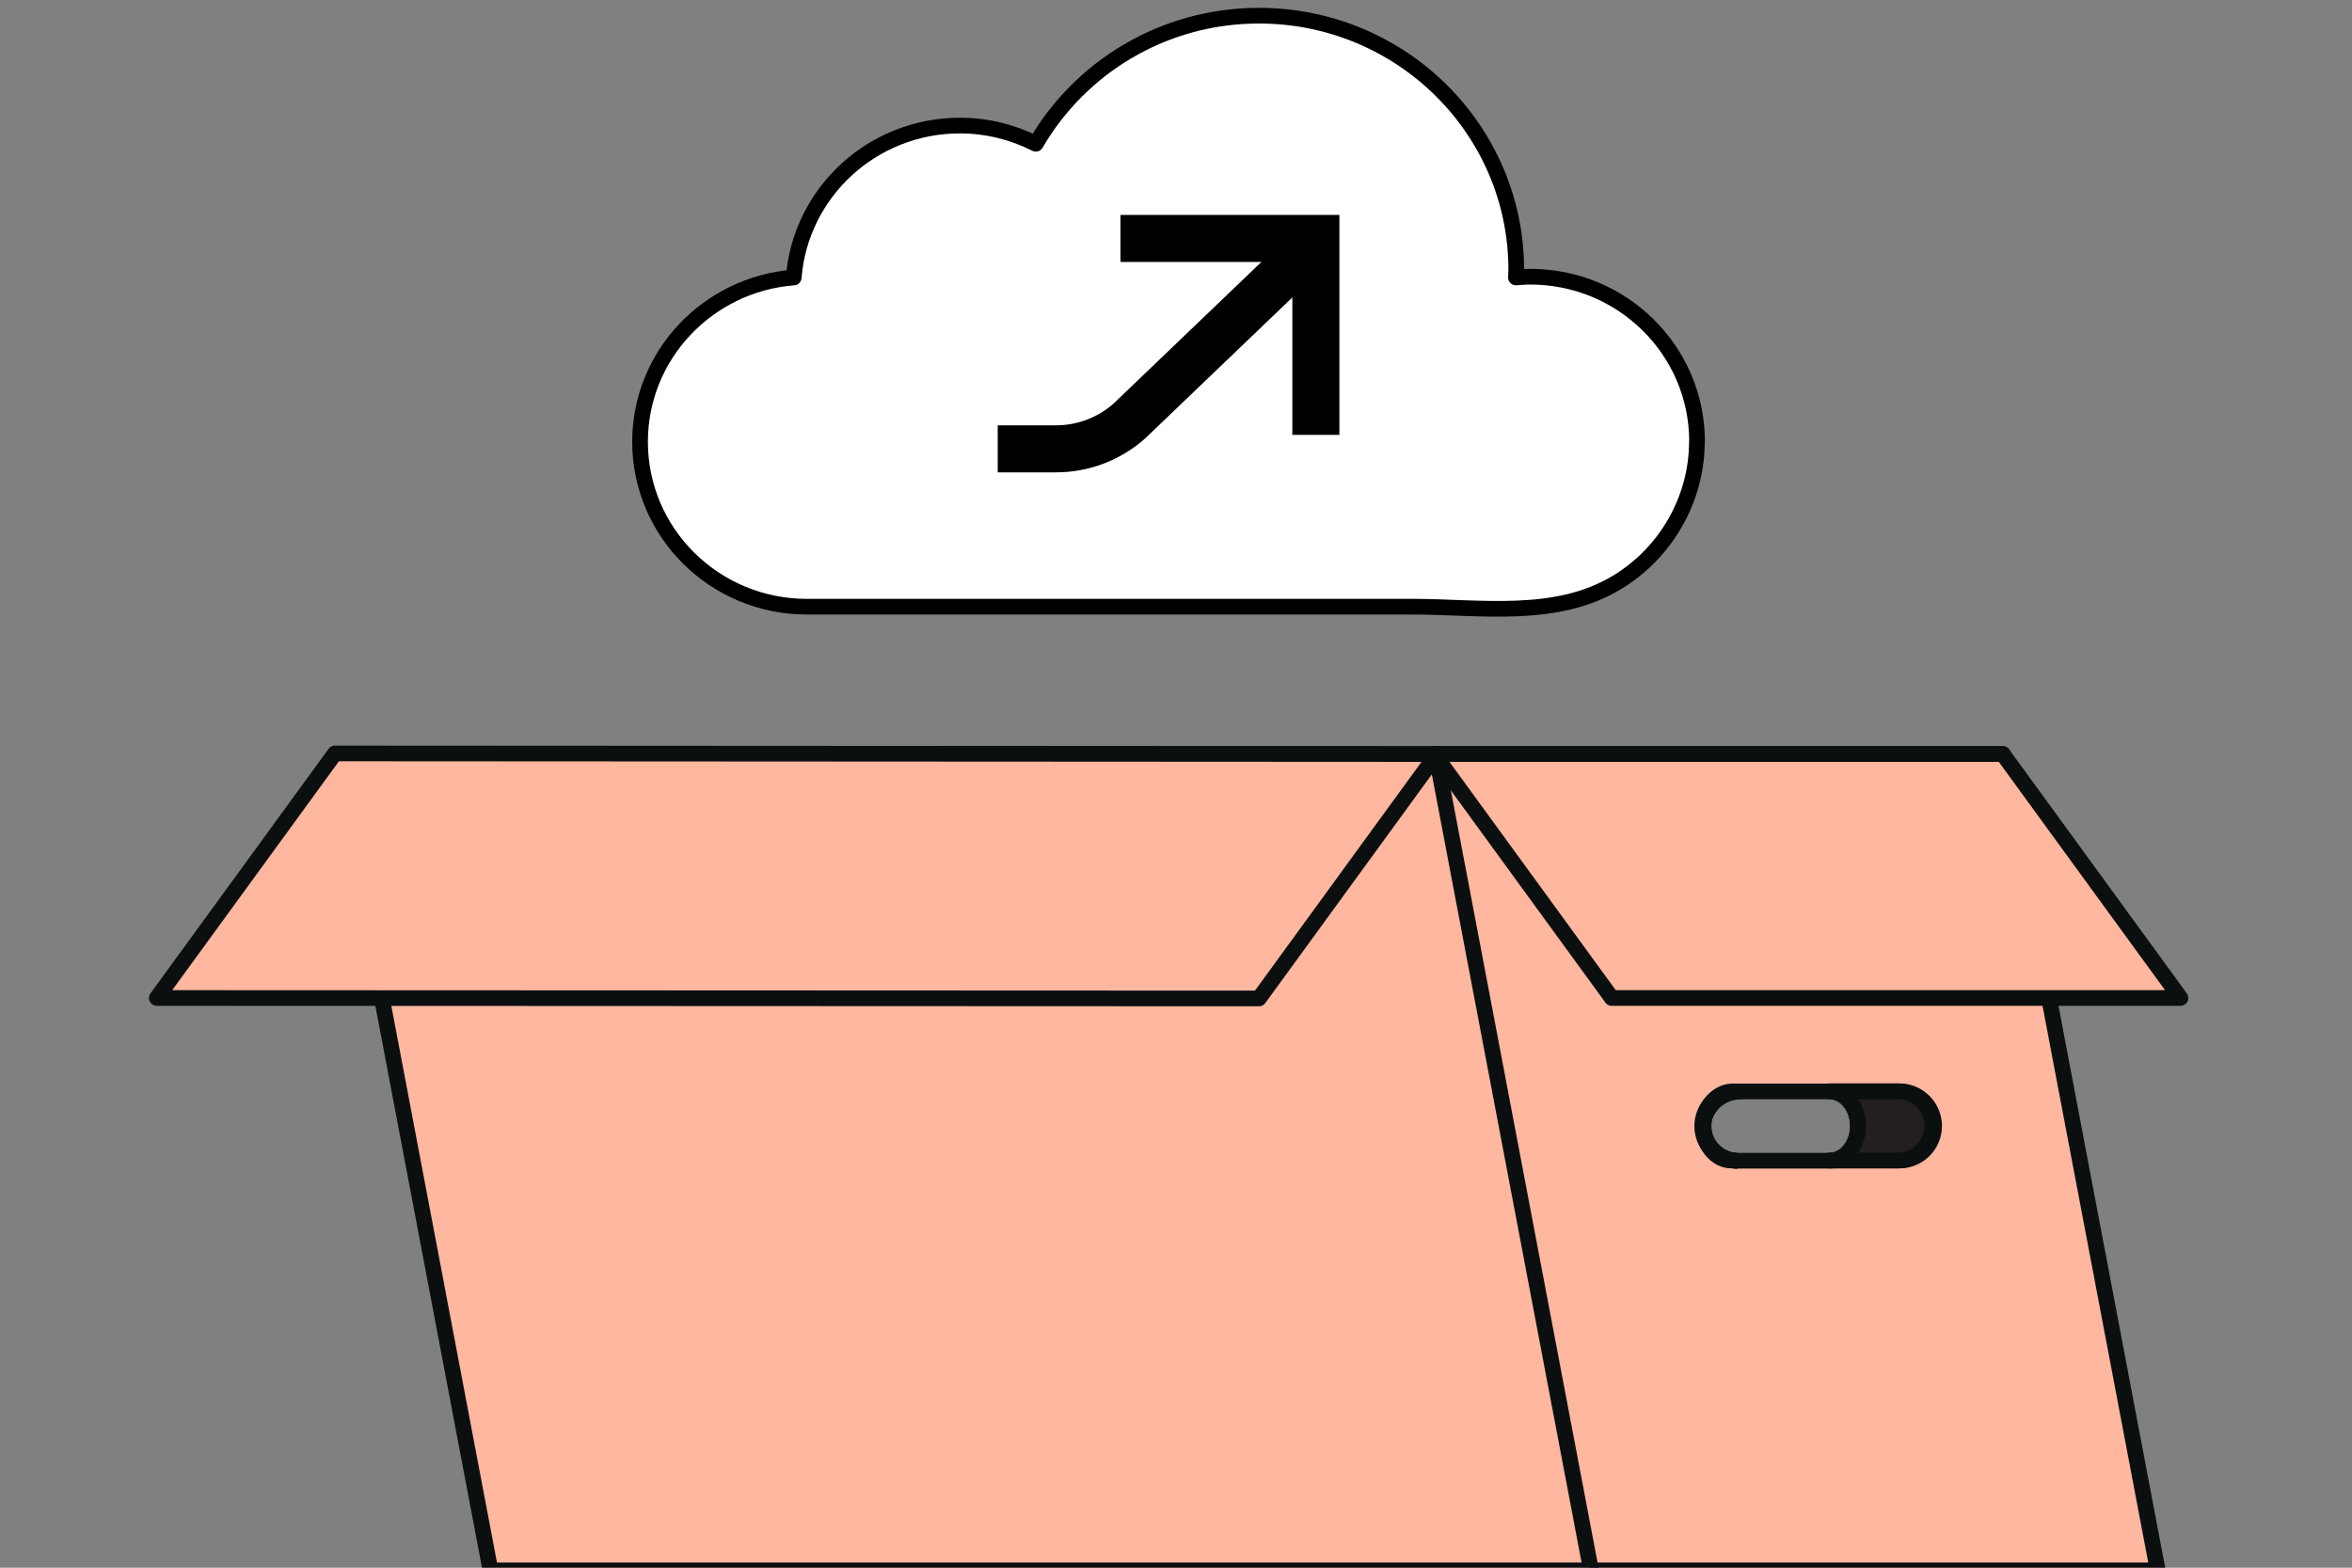
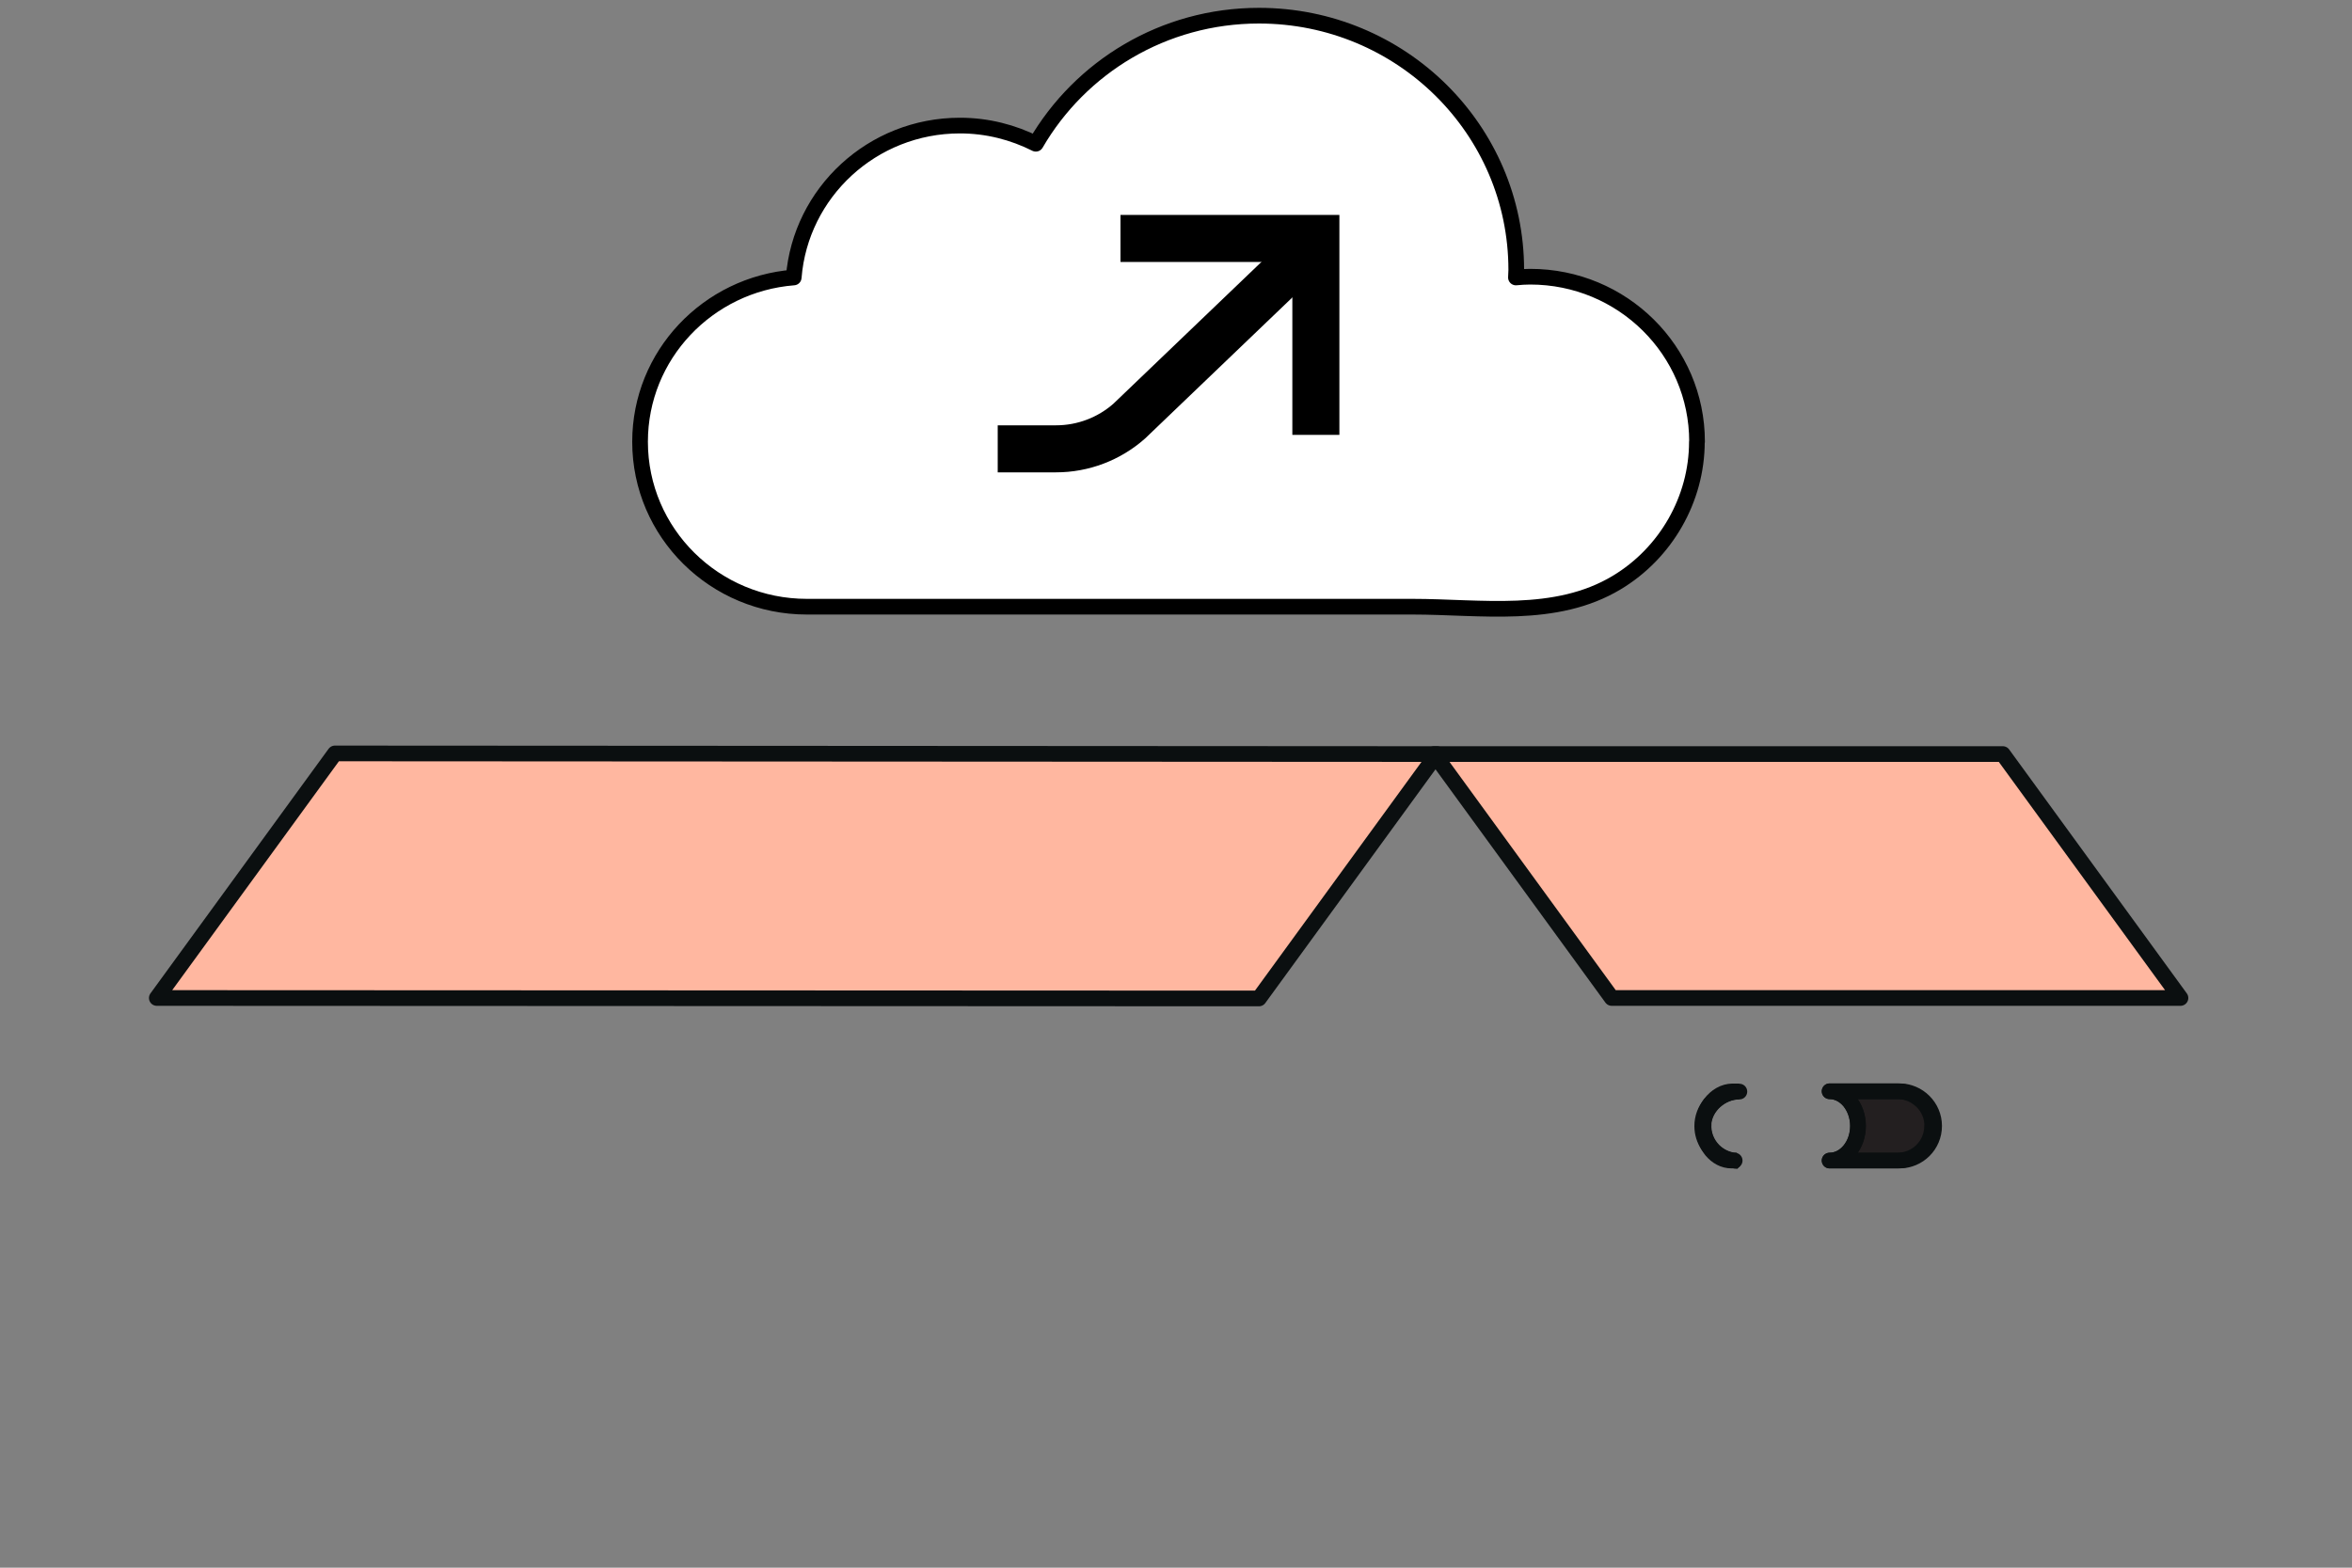
<svg xmlns="http://www.w3.org/2000/svg" width="150" height="100" viewBox="0 0 150 100" fill="none">
  <rect x="0" y="0" width="150" height="100" fill="#808080" stroke="none" />
  <g clip-path="url(#clip0_5_110)">
-     <path d="M130.69 63.66L127.73 48.11V48.09H91.49V48.15L91.52 48.26L101.37 100.17H137.61L130.68 63.67L130.69 63.66ZM110.77 74.04C110.77 74.04 110.68 74.04 110.62 74.04C110.11 73.98 109.64 73.75 109.28 73.4C108.85 72.97 108.59 72.36 108.64 71.68C108.72 70.55 109.79 69.62 110.93 69.62H116.69C117.19 69.62 117.64 69.87 117.97 70.27C118.29 70.67 118.5 71.22 118.5 71.83C118.5 73.06 117.69 74.04 116.69 74.04H110.77Z" fill="#FFB7A0" stroke="#0B0F10" stroke-linecap="round" stroke-linejoin="round" />
-     <path d="M31.28 100.17H101.47L91.58 48.1H21.4L31.28 100.17Z" fill="#FFB7A0" stroke="#0B0F10" stroke-linecap="round" stroke-linejoin="round" />
    <path d="M10 63.66L80.29 63.69L91.64 48.1L21.36 48.06L10 63.66Z" fill="#FFB7A0" stroke="#0B0F10" stroke-linecap="round" stroke-linejoin="round" />
    <path d="M139.06 63.66H102.79L91.46 48.1H127.73L139.06 63.66Z" fill="#FFB7A0" stroke="#0B0F10" stroke-linecap="round" stroke-linejoin="round" />
    <path d="M108.65 71.67C108.6 72.34 108.86 72.95 109.29 73.39C109.65 73.74 110.11 73.98 110.63 74.03C110.08 74 109.59 73.76 109.21 73.39C109.12 73.3 109.02 73.18 108.94 73.07C108.7 72.71 108.56 72.29 108.56 71.83C108.56 71.3 108.75 70.81 109.07 70.43L109.09 70.41C109.49 69.93 110.1 69.63 110.77 69.63H110.93C109.79 69.63 108.72 70.56 108.64 71.69L108.65 71.67Z" fill="white" stroke="#0B0F10" stroke-linecap="round" stroke-linejoin="round" />
    <path d="M123.35 71.82C123.35 73.05 122.36 74.03 121.14 74.03H116.68C117.68 74.03 118.49 73.04 118.49 71.82C118.49 71.21 118.28 70.66 117.96 70.26C117.63 69.86 117.18 69.61 116.68 69.61H121.14C121.75 69.61 122.3 69.86 122.7 70.26C123.1 70.66 123.35 71.21 123.35 71.82Z" fill="#231F20" stroke="#0B0F10" stroke-linecap="round" stroke-linejoin="round" />
    <path d="M123.22 71.82C123.22 73.05 122.23 74.03 121.01 74.03H116.69C117.69 74.03 118.5 73.04 118.5 71.82C118.5 71.21 118.29 70.66 117.97 70.26C117.64 69.86 117.19 69.61 116.69 69.61H121.01C121.63 69.61 122.17 69.86 122.58 70.26C122.99 70.66 123.23 71.21 123.23 71.82H123.22Z" stroke="#0B0F10" stroke-linecap="round" stroke-linejoin="round" />
    <path d="M110.62 74.03C110.68 74.03 110.72 74.03 110.77 74.03H110.43C109.93 74.03 109.48 73.78 109.15 73.38C109.07 73.28 109 73.17 108.94 73.06C108.72 72.66 108.6 72.18 108.63 71.67C108.65 71.2 108.82 70.77 109.06 70.42L109.08 70.4C109.43 69.93 109.95 69.62 110.49 69.62H110.92C109.78 69.62 108.71 70.55 108.63 71.68C108.58 72.35 108.84 72.96 109.27 73.4C109.63 73.75 110.09 73.99 110.61 74.04L110.62 74.03Z" fill="#FFE5DF" stroke="#0B0F10" stroke-miterlimit="10" />
    <path d="M108.23 28.17C108.23 22.36 103.47 17.65 97.59 17.65C97.28 17.65 96.98 17.67 96.68 17.7C96.68 17.54 96.7 17.38 96.7 17.22C96.7 8.26 89.36 1 80.29 1C74.2 1 68.89 4.29 66.06 9.17C64.61 8.44 62.97 8.01 61.22 8.01C55.63 8.01 51.05 12.28 50.62 17.7C45.14 18.13 40.82 22.65 40.82 28.18C40.82 33.99 45.58 38.7 51.46 38.7H90.08C94.45 38.7 99.2 39.51 103.11 37.16C106.24 35.28 108.22 31.84 108.22 28.18L108.23 28.17Z" fill="white" stroke="black" stroke-linecap="round" stroke-linejoin="round" />
    <path d="M71.46 15.21H83.92V27.74" stroke="black" stroke-width="3" stroke-miterlimit="10" />
    <path d="M84.18 15.21L72.02 26.86C70.73 28 69.07 28.63 67.35 28.63H63.63" stroke="black" stroke-width="3" stroke-miterlimit="10" />
  </g>
  <defs>
    <clipPath id="clip0_5_110">
      <rect width="150" height="100" fill="white" />
    </clipPath>
  </defs>
</svg>